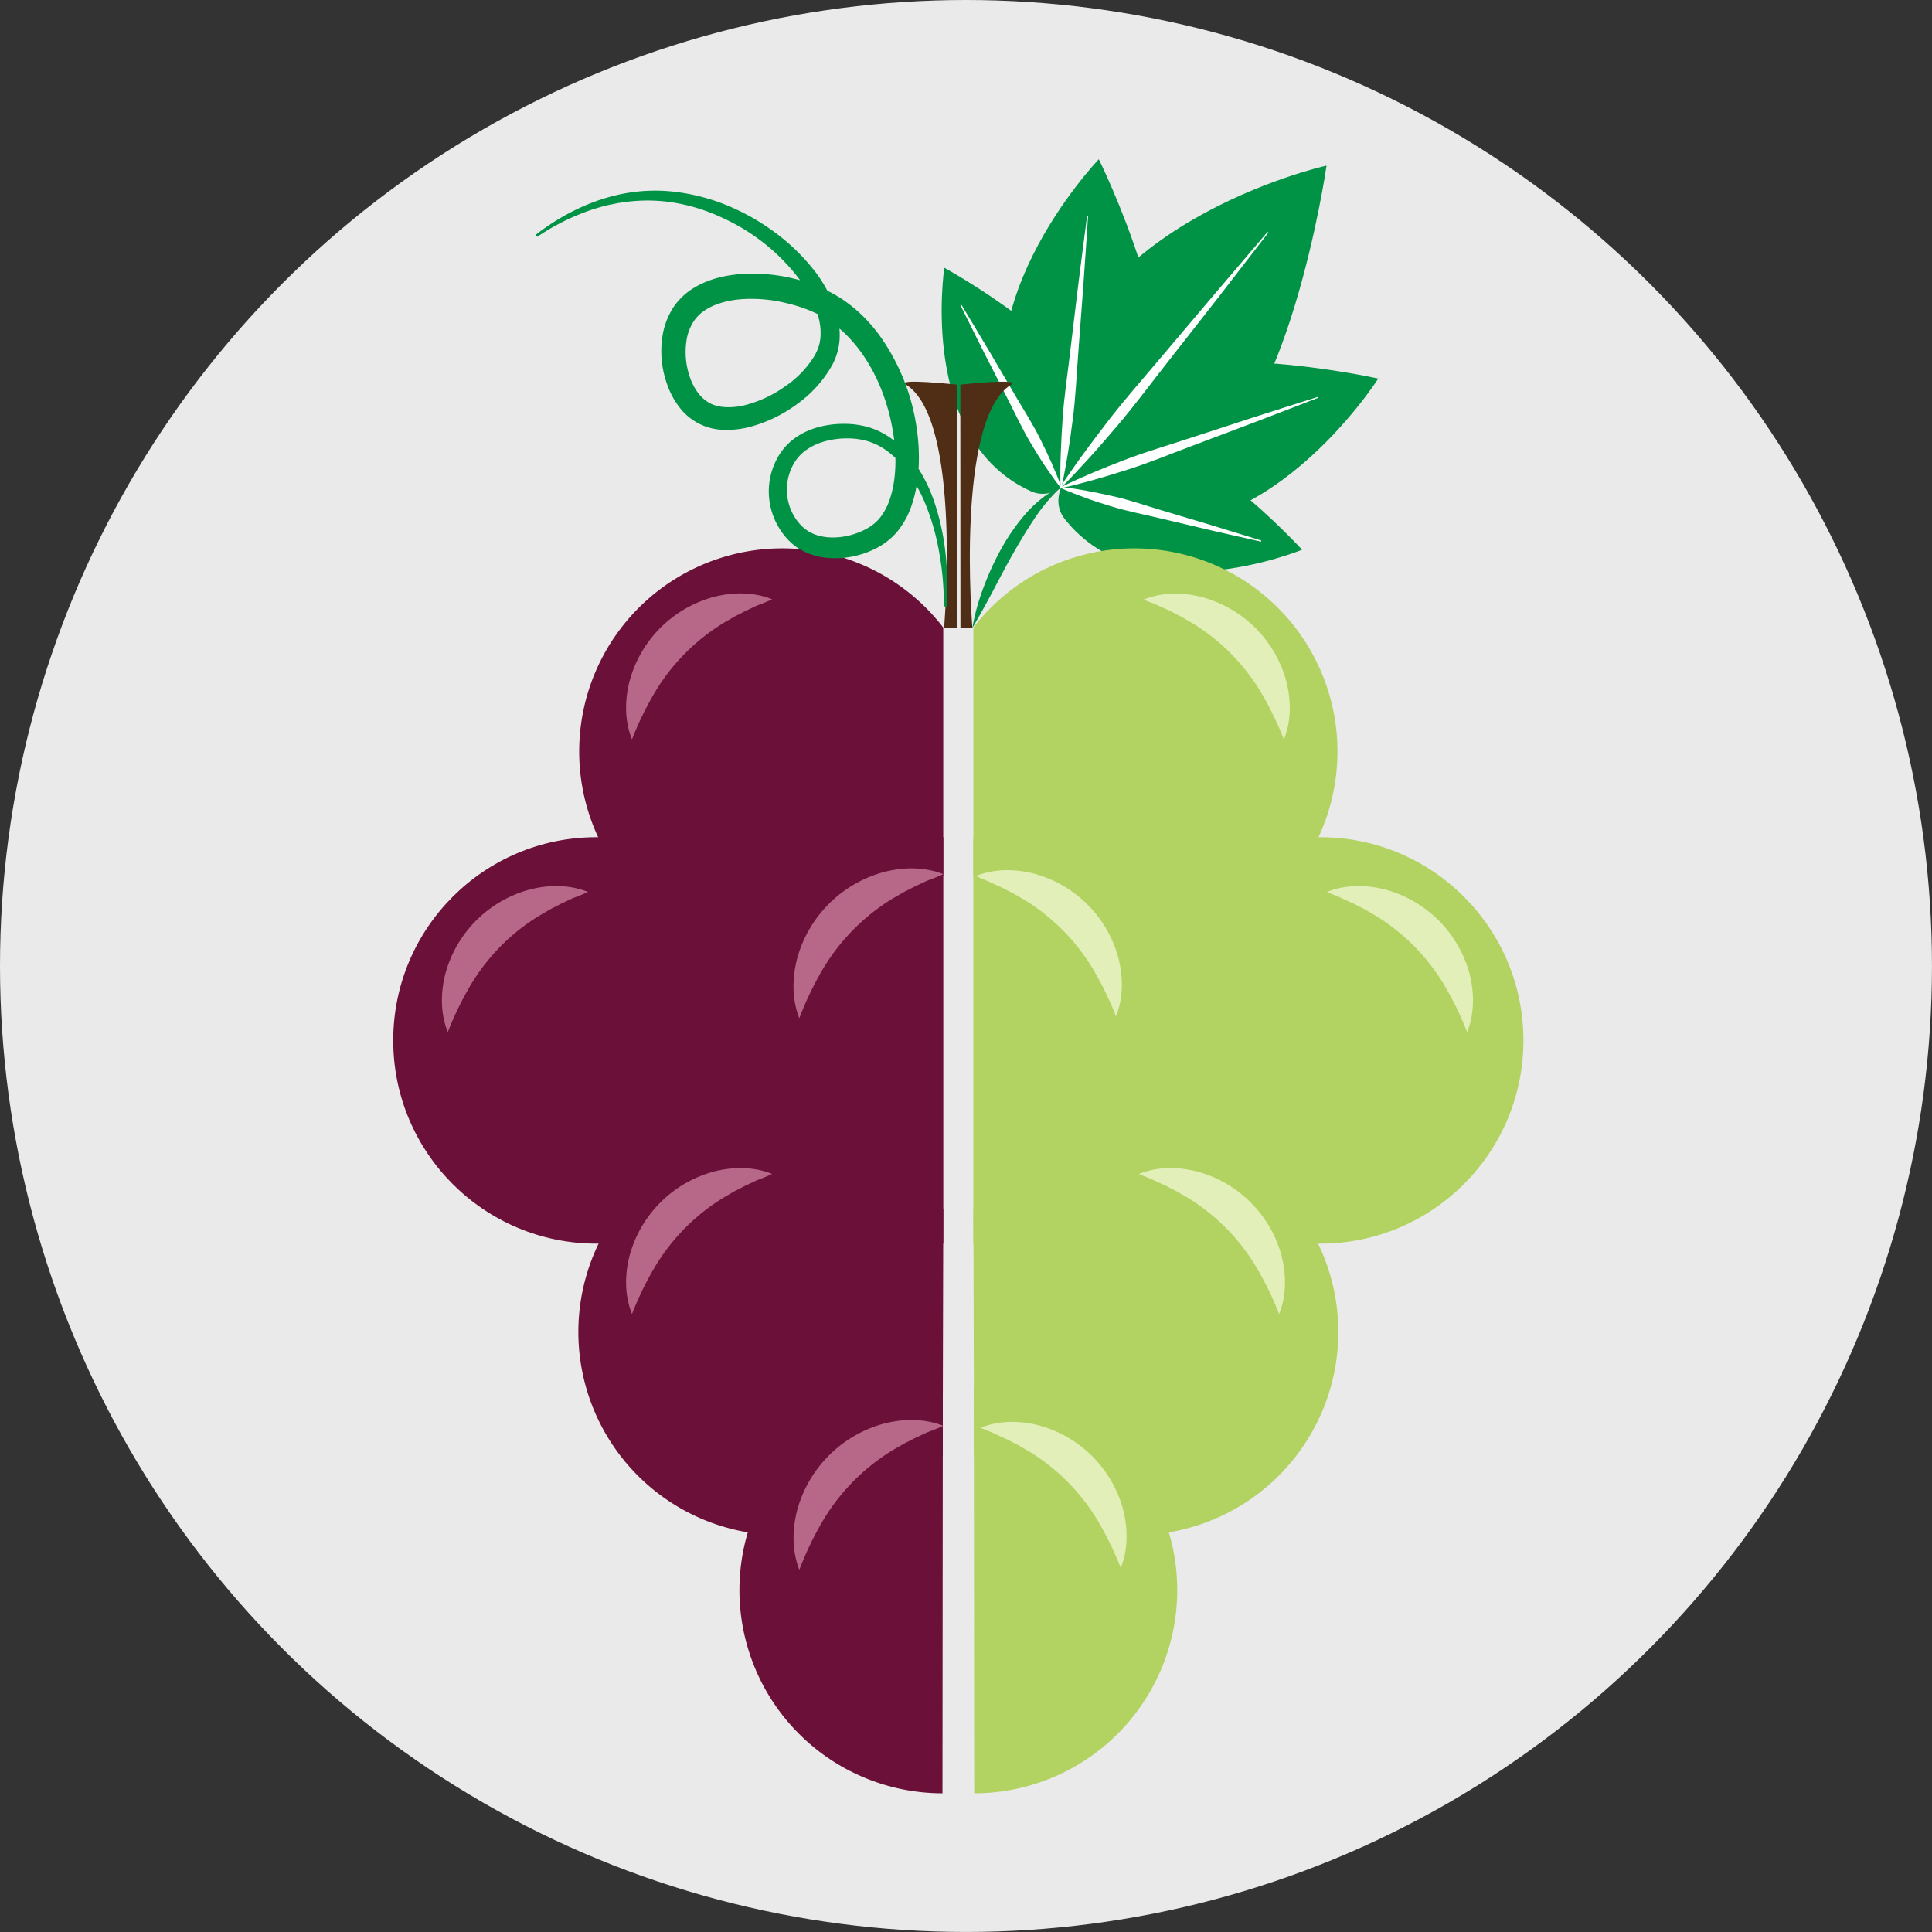
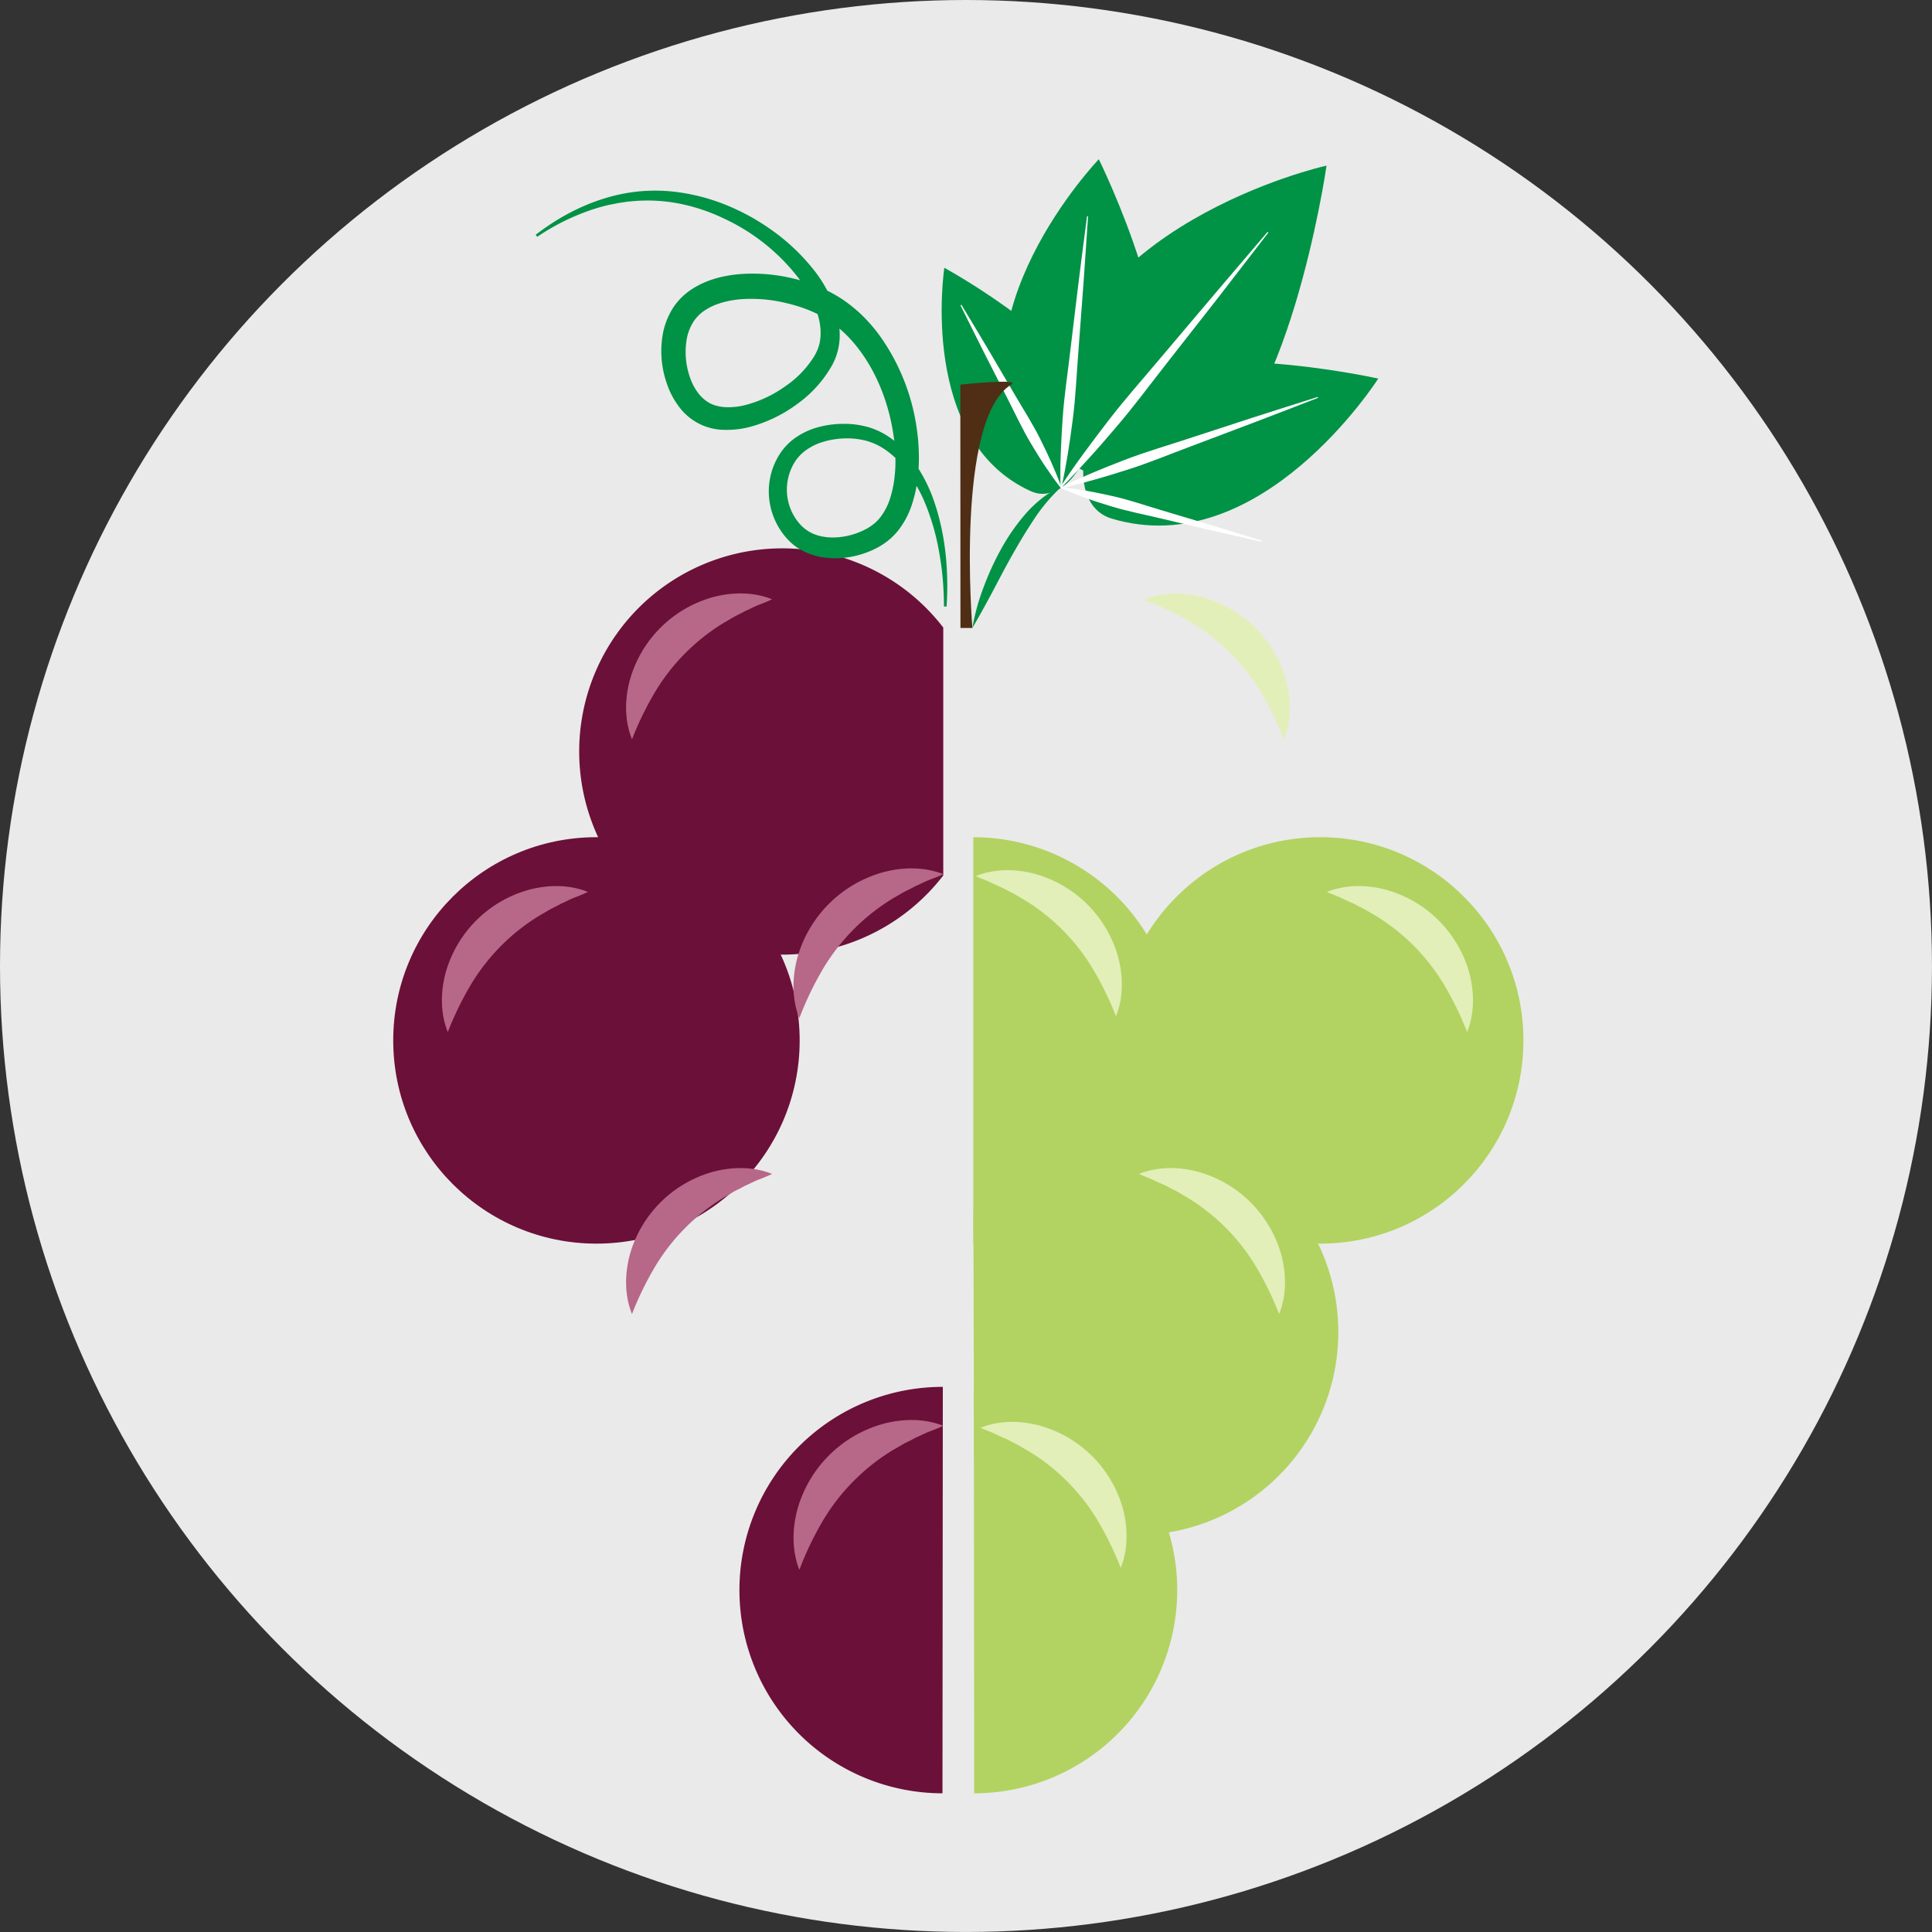
<svg xmlns="http://www.w3.org/2000/svg" viewBox="0 0 760.85 760.85">
  <rect x="0" y="0" width="760.85" height="760.85" fill="#333333" stroke="none" />
  <defs>
    <style>.cls-1{fill:#eaeaea;}.cls-2,.cls-3{fill:#009245;}.cls-3{stroke:#009245;stroke-miterlimit:10;}.cls-4{fill:#fff;}.cls-5{fill:#6b1039;}.cls-6{fill:#b2d362;}.cls-7{fill:#e2efb9;}.cls-8{fill:#b76788;}.cls-9{fill:#4f2e15;}</style>
  </defs>
  <title>grapes</title>
  <g id="Layer_2" data-name="Layer 2">
    <g id="grape">
      <circle class="cls-1" cx="380.42" cy="380.42" r="380.42" />
      <path class="cls-2" d="M406,193.46c-44.48-20.09-34.11-88-34.11-88s59.21,32.28,58.79,58.13C430.32,183.58,417.33,198.59,406,193.46Z" />
      <path class="cls-2" d="M404.19,177.93c-31.25-52.86,28.54-115.22,28.54-115.22s37.59,76.05,18.45,102.36C436.41,185.38,412.18,191.43,404.19,177.93Z" />
      <path class="cls-3" d="M413.81,165.32c5.55-76.28,108-99.44,108-99.44s-15.31,104.65-52.5,118.63C440.63,195.31,412.39,184.81,413.81,165.32Z" />
-       <path class="cls-2" d="M419.22,204.26c30.08,38.44,93.55,12.23,93.55,12.23s-45.42-49.84-70.43-43.29C423,178.25,411.54,194.44,419.22,204.26Z" />
      <path class="cls-2" d="M437.64,204.18c58.77,17.8,105.14-55.09,105.14-55.09S460,130.64,439,155.48C422.75,174.66,422.63,199.63,437.64,204.18Z" />
      <path class="cls-4" d="M499.51,91.59l-19.8,25.65-20,25.53c-6.67,8.49-13.08,17.2-20.11,25.4-3.51,4.1-7,8.19-10.67,12.2s-7.3,8-11.15,11.81l-.31-.25c3-4.55,6.09-9,9.28-13.34s6.45-8.67,9.75-12.95c6.58-8.57,13.79-16.62,20.73-24.9L478.16,116l21-24.64Z" />
      <path class="cls-4" d="M428.49,85.16c-.55,8.92-1.22,17.82-1.82,26.73l-2,26.71c-.7,8.9-1.05,17.84-2.22,26.69-.57,4.43-1.17,8.85-1.9,13.27s-1.5,8.82-2.51,13.21l-.4,0c-.13-4.5-.05-9,.11-13.44s.42-8.93.72-13.38c.58-8.91,2-17.75,3-26.61l3.21-26.59c1.14-8.86,2.22-17.72,3.41-26.57Z" />
      <path class="cls-4" d="M519,156.7c-8.32,3.26-16.67,6.42-25,9.63L469,175.77c-8.36,3.12-16.61,6.57-25.13,9.25-4.26,1.35-8.52,2.67-12.83,3.88s-8.63,2.36-13,3.3l-.13-.38c4-2,8.11-3.83,12.23-5.58s8.27-3.39,12.44-5c8.33-3.23,16.92-5.7,25.4-8.5l25.47-8.31c8.51-2.7,17-5.46,25.53-8.12Z" />
      <path class="cls-4" d="M378.73,120.21c3.55,5.81,7,11.67,10.5,17.5l10.33,17.6c3.42,5.88,7.14,11.59,10.15,17.69,1.51,3,3,6.11,4.38,9.23s2.71,6.27,3.84,9.52l.07.19-.29.16-.13-.16c-2.14-2.71-4.08-5.52-6-8.36s-3.67-5.74-5.42-8.66c-3.52-5.82-6.33-12-9.45-18.08l-9.27-18.17c-3-6.09-6.11-12.15-9.1-18.27l-.09-.18.33-.18Z" />
      <path class="cls-4" d="M496.63,213.3c-6.65-1.45-13.27-3-19.91-4.5l-19.86-4.69c-6.61-1.59-13.31-2.84-19.8-4.88-3.25-1-6.49-2-9.7-3.21s-6.4-2.37-9.54-3.8l.1-.39c3.43.32,6.81.86,10.16,1.47s6.68,1.32,10,2.06c6.64,1.47,13.08,3.73,19.6,5.66l19.55,5.85c6.5,2,13,4,19.49,6Z" />
      <path class="cls-5" d="M371.47,247.13a80,80,0,1,0,0,97.64" />
-       <path class="cls-5" d="M371.49,329.71a80,80,0,1,0,0,160.06" />
      <circle class="cls-5" cx="234.89" cy="409.73" r="80.03" />
-       <path class="cls-5" d="M371.48,476.19a80,80,0,1,0-.24,97.07" />
      <path class="cls-5" d="M371.3,546.17a80,80,0,1,0-.14,160.06" />
-       <path class="cls-6" d="M383.34,247.13a80,80,0,1,1,0,97.64" />
      <path class="cls-6" d="M383.32,329.71a80,80,0,1,1,0,160.06" />
      <circle class="cls-6" cx="519.92" cy="409.73" r="80.03" />
      <path class="cls-6" d="M383.34,476.19a80,80,0,1,1,.24,97.07" />
      <path class="cls-6" d="M383.51,546.17a80,80,0,1,1,.14,160.06" />
      <path class="cls-7" d="M448.56,462.31c7.25-2.92,15.48-2.91,23.21-.86a47.08,47.08,0,0,1,32.85,32.81c2,7.73,2.06,16-.89,23.22a126.17,126.17,0,0,0-9.29-19,80.25,80.25,0,0,0-26.87-26.9c-1.43-.78-2.85-1.67-4.32-2.51-.75-.38-1.51-.73-2.27-1.14s-1.52-.84-2.32-1.2c-1.59-.68-3.21-1.44-4.88-2.22S450.37,463.18,448.56,462.31Z" />
      <path class="cls-7" d="M522.6,351.26c7.25-2.92,15.48-2.91,23.21-.86a47.08,47.08,0,0,1,32.85,32.81c2,7.73,2.06,16-.89,23.22a126.17,126.17,0,0,0-9.29-19,80.25,80.25,0,0,0-26.87-26.9c-1.43-.78-2.85-1.67-4.32-2.51-.75-.38-1.51-.73-2.27-1.14s-1.52-.84-2.32-1.2c-1.59-.68-3.21-1.44-4.88-2.22S524.4,352.12,522.6,351.26Z" />
      <path class="cls-7" d="M450.44,236.09c7.25-2.92,15.48-2.91,23.21-.86A47.08,47.08,0,0,1,506.5,268c2,7.73,2.06,16-.89,23.22a126.19,126.19,0,0,0-9.29-19,80.25,80.25,0,0,0-26.87-26.9c-1.43-.78-2.85-1.67-4.32-2.51-.75-.38-1.51-.73-2.27-1.14s-1.52-.84-2.32-1.2c-1.59-.68-3.21-1.44-4.88-2.22S452.24,237,450.44,236.09Z" />
      <path class="cls-8" d="M231.52,351.26c-1.8.87-3.53,1.57-5.22,2.2s-3.29,1.54-4.88,2.22c-.79.36-1.55.81-2.32,1.2s-1.52.76-2.27,1.14c-1.47.84-2.89,1.73-4.32,2.51a80.25,80.25,0,0,0-26.87,26.9,126.19,126.19,0,0,0-9.29,19c-2.94-7.25-2.92-15.49-.89-23.22a47.08,47.08,0,0,1,32.85-32.81C216,348.35,224.27,348.33,231.52,351.26Z" />
      <path class="cls-8" d="M304.06,462.31c-1.8.87-3.53,1.57-5.22,2.2s-3.29,1.54-4.88,2.22c-.79.36-1.55.81-2.32,1.2s-1.52.76-2.27,1.14c-1.47.84-2.89,1.73-4.32,2.51a80.25,80.25,0,0,0-26.87,26.9,126.17,126.17,0,0,0-9.29,19c-2.94-7.25-2.92-15.49-.89-23.22a47.08,47.08,0,0,1,32.85-32.81C288.58,459.41,296.82,459.39,304.06,462.31Z" />
      <path class="cls-8" d="M371.49,344.25c-1.85.87-3.63,1.57-5.37,2.21s-3.39,1.56-5,2.24c-.82.36-1.6.82-2.39,1.22s-1.57.78-2.35,1.16c-1.52.85-3,1.76-4.47,2.56a81.18,81.18,0,0,0-27.7,27.74A126,126,0,0,0,314.78,401c-2.94-7.45-2.88-15.89-.77-23.82a48.54,48.54,0,0,1,33.68-33.65C355.6,341.39,364,341.33,371.49,344.25Z" />
      <path class="cls-9" d="M378.24,247.31h4.7s-6.85-82.11,15.25-95.83c4.24-2.63-20,0-20,0Z" />
-       <path class="cls-9" d="M376.79,247.31h-5s7.14-82.11-15-95.83c-4.24-2.63,20,0,20,0Z" />
      <path class="cls-2" d="M371.74,238.82c0-3.37-.15-6.73-.41-10.06s-.69-6.65-1.25-9.93a92.16,92.16,0,0,0-5.1-19,59.05,59.05,0,0,0-9.52-16.49,35.18,35.18,0,0,0-6.67-6.14,24.86,24.86,0,0,0-7.74-3.64,29.89,29.89,0,0,0-8.58-.9,32.16,32.16,0,0,0-8.56,1.42,22.17,22.17,0,0,0-7.16,3.7,16.93,16.93,0,0,0-4.69,5.83,20.65,20.65,0,0,0-1.35,15,20.39,20.39,0,0,0,3.41,6.71,18.5,18.5,0,0,0,2.51,2.66c.45.38.91.65,1.35,1s1,.54,1.46.84c4.06,2.06,9.56,2.35,14.71,1.11a27.6,27.6,0,0,0,7.29-2.8,20.17,20.17,0,0,0,3-2.07,15.71,15.71,0,0,0,2.34-2.46,24.3,24.3,0,0,0,3.52-6.63,42,42,0,0,0,1.88-8.17,54,54,0,0,0,.44-8.8,66.91,66.91,0,0,0-.8-9c-1.81-12-6.31-23.75-13.35-33.15a54.7,54.7,0,0,0-5.73-6.52,48.86,48.86,0,0,0-6.61-5.27c-.57-.41-1.19-.71-1.78-1.08s-1.18-.72-1.81-1c-1.22-.65-2.54-1.22-3.85-1.78a59.8,59.8,0,0,0-8.33-2.66A58.13,58.13,0,0,0,293,117.76c-5.67.3-11.08,1.69-15,4.19a15.79,15.79,0,0,0-4.74,4.48,19.77,19.77,0,0,0-2.65,6.25,30,30,0,0,0,.88,15.26,22.68,22.68,0,0,0,3.28,6.61,14.76,14.76,0,0,0,4.68,4.19c3.49,1.91,8.76,2.12,14.11.77a47.56,47.56,0,0,0,15.56-7.29,39.65,39.65,0,0,0,11.66-12.12c.29-.57.64-1.13.86-1.7.12-.28.27-.56.38-.85l.3-.84a5.89,5.89,0,0,0,.25-.83c.07-.28.17-.53.22-.83.08-.6.22-1.19.28-1.8a23.14,23.14,0,0,0-.6-7.77,35.59,35.59,0,0,0-3.05-8,59.15,59.15,0,0,0-4.75-7.7,78.82,78.82,0,0,0-29.17-23.53,73.59,73.59,0,0,0-18.11-6.09,65.29,65.29,0,0,0-19.16-.84c-.81.06-1.61.16-2.41.29l-2.41.36c-1.59.36-3.21.6-4.78,1a75.76,75.76,0,0,0-9.38,3,88.25,88.25,0,0,0-17.68,9.29l-.61-.79c10.7-8.28,23.28-14.44,36.75-16.59A66.6,66.6,0,0,1,268,75.83a78.35,78.35,0,0,1,19.56,5.57,93.71,93.71,0,0,1,9.12,4.55,95,95,0,0,1,8.52,5.59,80.19,80.19,0,0,1,14.72,14.06,51.81,51.81,0,0,1,9.61,18,30.8,30.8,0,0,1,1.1,10.26,24.79,24.79,0,0,1-2.91,9.93A47.22,47.22,0,0,1,314.09,159a55.2,55.2,0,0,1-18.33,9,35.37,35.37,0,0,1-10.24,1.28,22.46,22.46,0,0,1-18.09-9.07A31.74,31.74,0,0,1,262.6,151a38.42,38.42,0,0,1-1.38-20.43,29.39,29.39,0,0,1,4-9.59,25.48,25.48,0,0,1,7.48-7.25c5.9-3.77,12.83-5.4,19.65-5.85a67.93,67.93,0,0,1,20.37,1.88,59.43,59.43,0,0,1,18.85,8,58.69,58.69,0,0,1,8,6.47,64.52,64.52,0,0,1,6.72,7.75,82.74,82.74,0,0,1,14.86,37.69,76.09,76.09,0,0,1,.72,10.2,62.91,62.91,0,0,1-.71,10.22,50.63,50.63,0,0,1-2.52,10,32.86,32.86,0,0,1-5.07,9,26.2,26.2,0,0,1-8,6.55,35.23,35.23,0,0,1-9.7,3.49,34.21,34.21,0,0,1-10.3.55,26.1,26.1,0,0,1-9.91-3c-.74-.47-1.52-.86-2.21-1.39s-1.4-1.06-2-1.65a26.24,26.24,0,0,1-3.44-3.9,27.91,27.91,0,0,1-4.37-9.36,27.29,27.29,0,0,1,2.56-20.11,23.56,23.56,0,0,1,6.84-7.73,28.59,28.59,0,0,1,9.34-4.35,38.16,38.16,0,0,1,10.18-1.27,34.13,34.13,0,0,1,10.16,1.53,30.11,30.11,0,0,1,9.07,4.84,40,40,0,0,1,7.19,7.3,61.07,61.07,0,0,1,9.29,18.09c4.24,12.94,5.36,26.69,4.51,40.19Z" />
      <path class="cls-2" d="M382.93,247.31a86.31,86.31,0,0,1,4.46-16.14,109.83,109.83,0,0,1,7-15.21,79.7,79.7,0,0,1,9.69-13.82,48.44,48.44,0,0,1,6.19-5.85,27.44,27.44,0,0,1,7.34-4.23,68.3,68.3,0,0,0-10.44,12.5c-3,4.47-5.76,9.13-8.44,13.85S393.54,228,391,232.79,385.77,242.47,382.93,247.31Z" />
      <path class="cls-8" d="M304.06,236c-1.8.87-3.53,1.57-5.22,2.2s-3.29,1.54-4.88,2.22c-.79.36-1.55.81-2.32,1.2s-1.52.76-2.27,1.14c-1.47.84-2.89,1.73-4.32,2.51a80.25,80.25,0,0,0-26.87,26.9,126.17,126.17,0,0,0-9.29,19c-2.94-7.25-2.92-15.49-.89-23.22a47.08,47.08,0,0,1,32.85-32.81C288.58,233.1,296.82,233.09,304.06,236Z" />
      <path class="cls-7" d="M384.31,345c7.25-2.92,15.48-2.91,23.21-.86A47.08,47.08,0,0,1,440.37,377c2,7.73,2.06,16-.89,23.22a126.18,126.18,0,0,0-9.29-19,80.25,80.25,0,0,0-26.87-26.9c-1.43-.78-2.85-1.67-4.32-2.51-.75-.38-1.51-.73-2.27-1.14s-1.52-.84-2.32-1.2c-1.59-.68-3.21-1.44-4.88-2.22S386.11,345.9,384.31,345Z" />
      <path class="cls-7" d="M386.18,562.27c7.25-2.92,15.48-2.91,23.21-.86a47.08,47.08,0,0,1,32.85,32.81c2,7.73,2.06,16-.89,23.22a126.19,126.19,0,0,0-9.29-19,80.25,80.25,0,0,0-26.87-26.9c-1.43-.78-2.85-1.67-4.32-2.51-.75-.38-1.51-.73-2.27-1.14s-1.52-.84-2.32-1.2c-1.59-.68-3.21-1.44-4.88-2.22S388,563.14,386.18,562.27Z" />
      <path class="cls-8" d="M371.49,561.5c-1.85.87-3.63,1.57-5.37,2.21s-3.39,1.56-5,2.24c-.82.36-1.6.82-2.39,1.22s-1.57.78-2.35,1.16c-1.52.85-3,1.76-4.47,2.56a81.18,81.18,0,0,0-27.7,27.74,126,126,0,0,0-9.41,19.59c-2.94-7.45-2.88-15.89-.77-23.82a48.54,48.54,0,0,1,33.68-33.65C355.6,558.63,364,558.57,371.49,561.5Z" />
    </g>
  </g>
</svg>